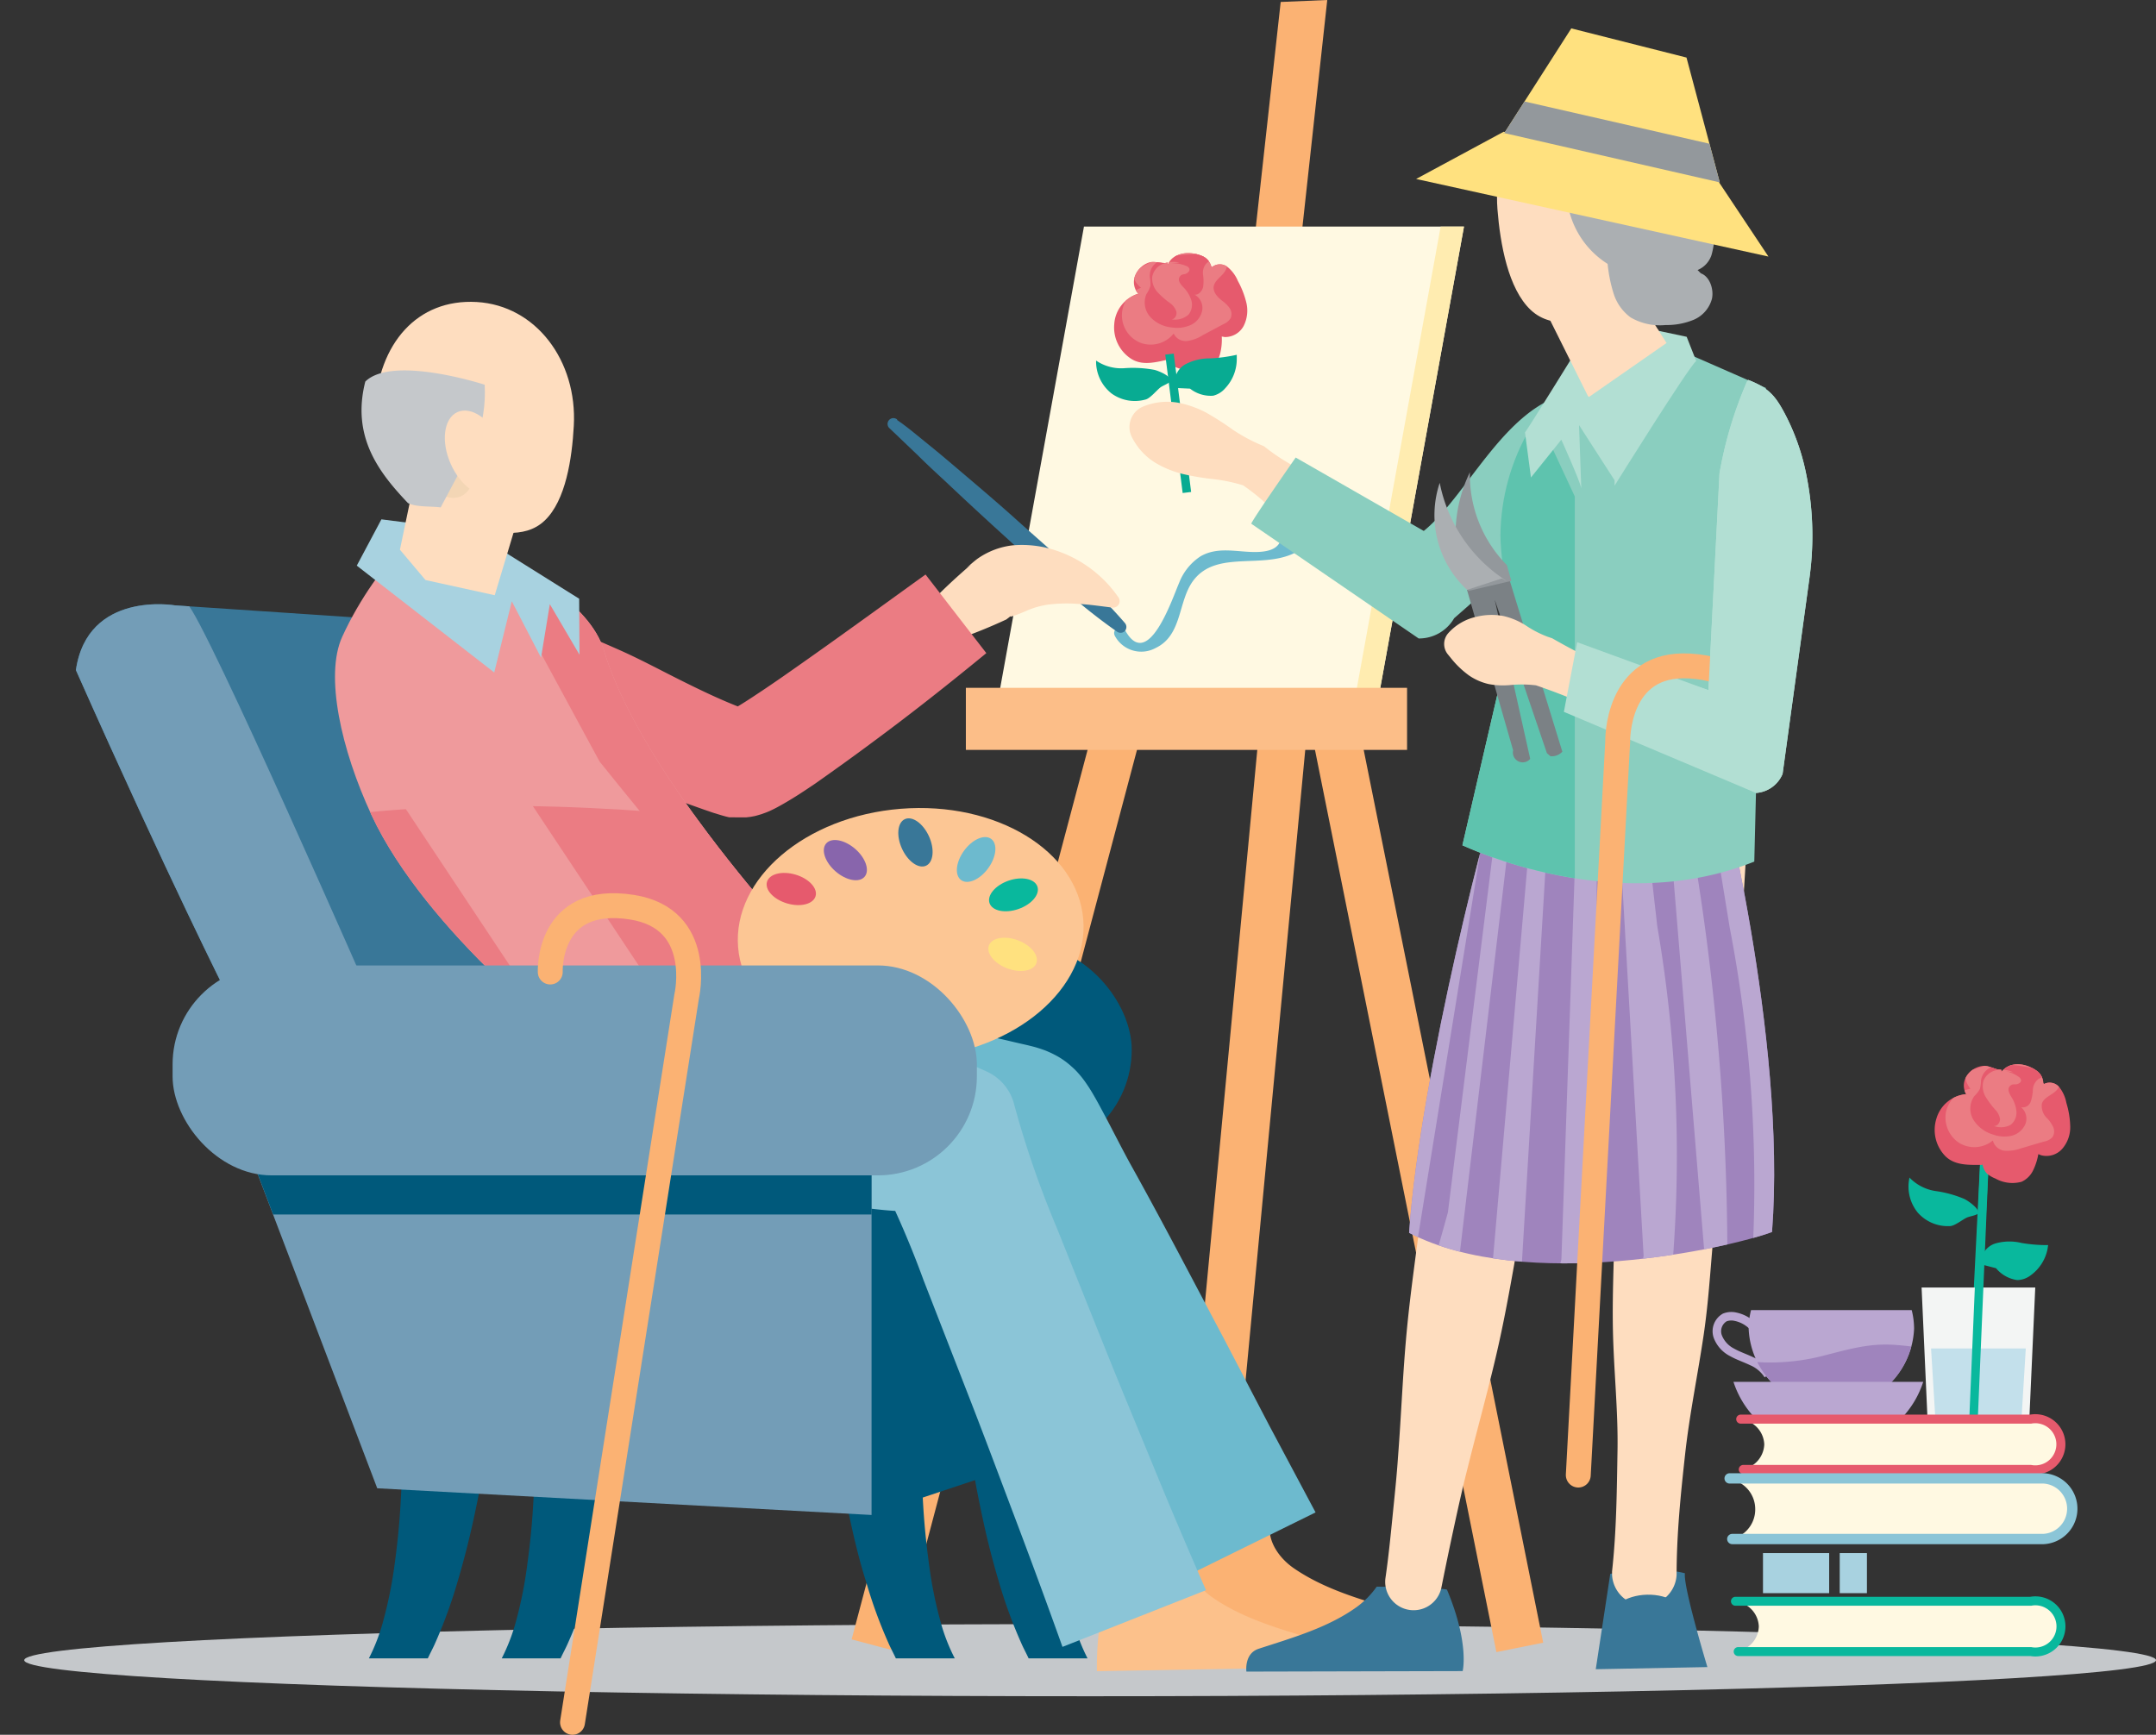
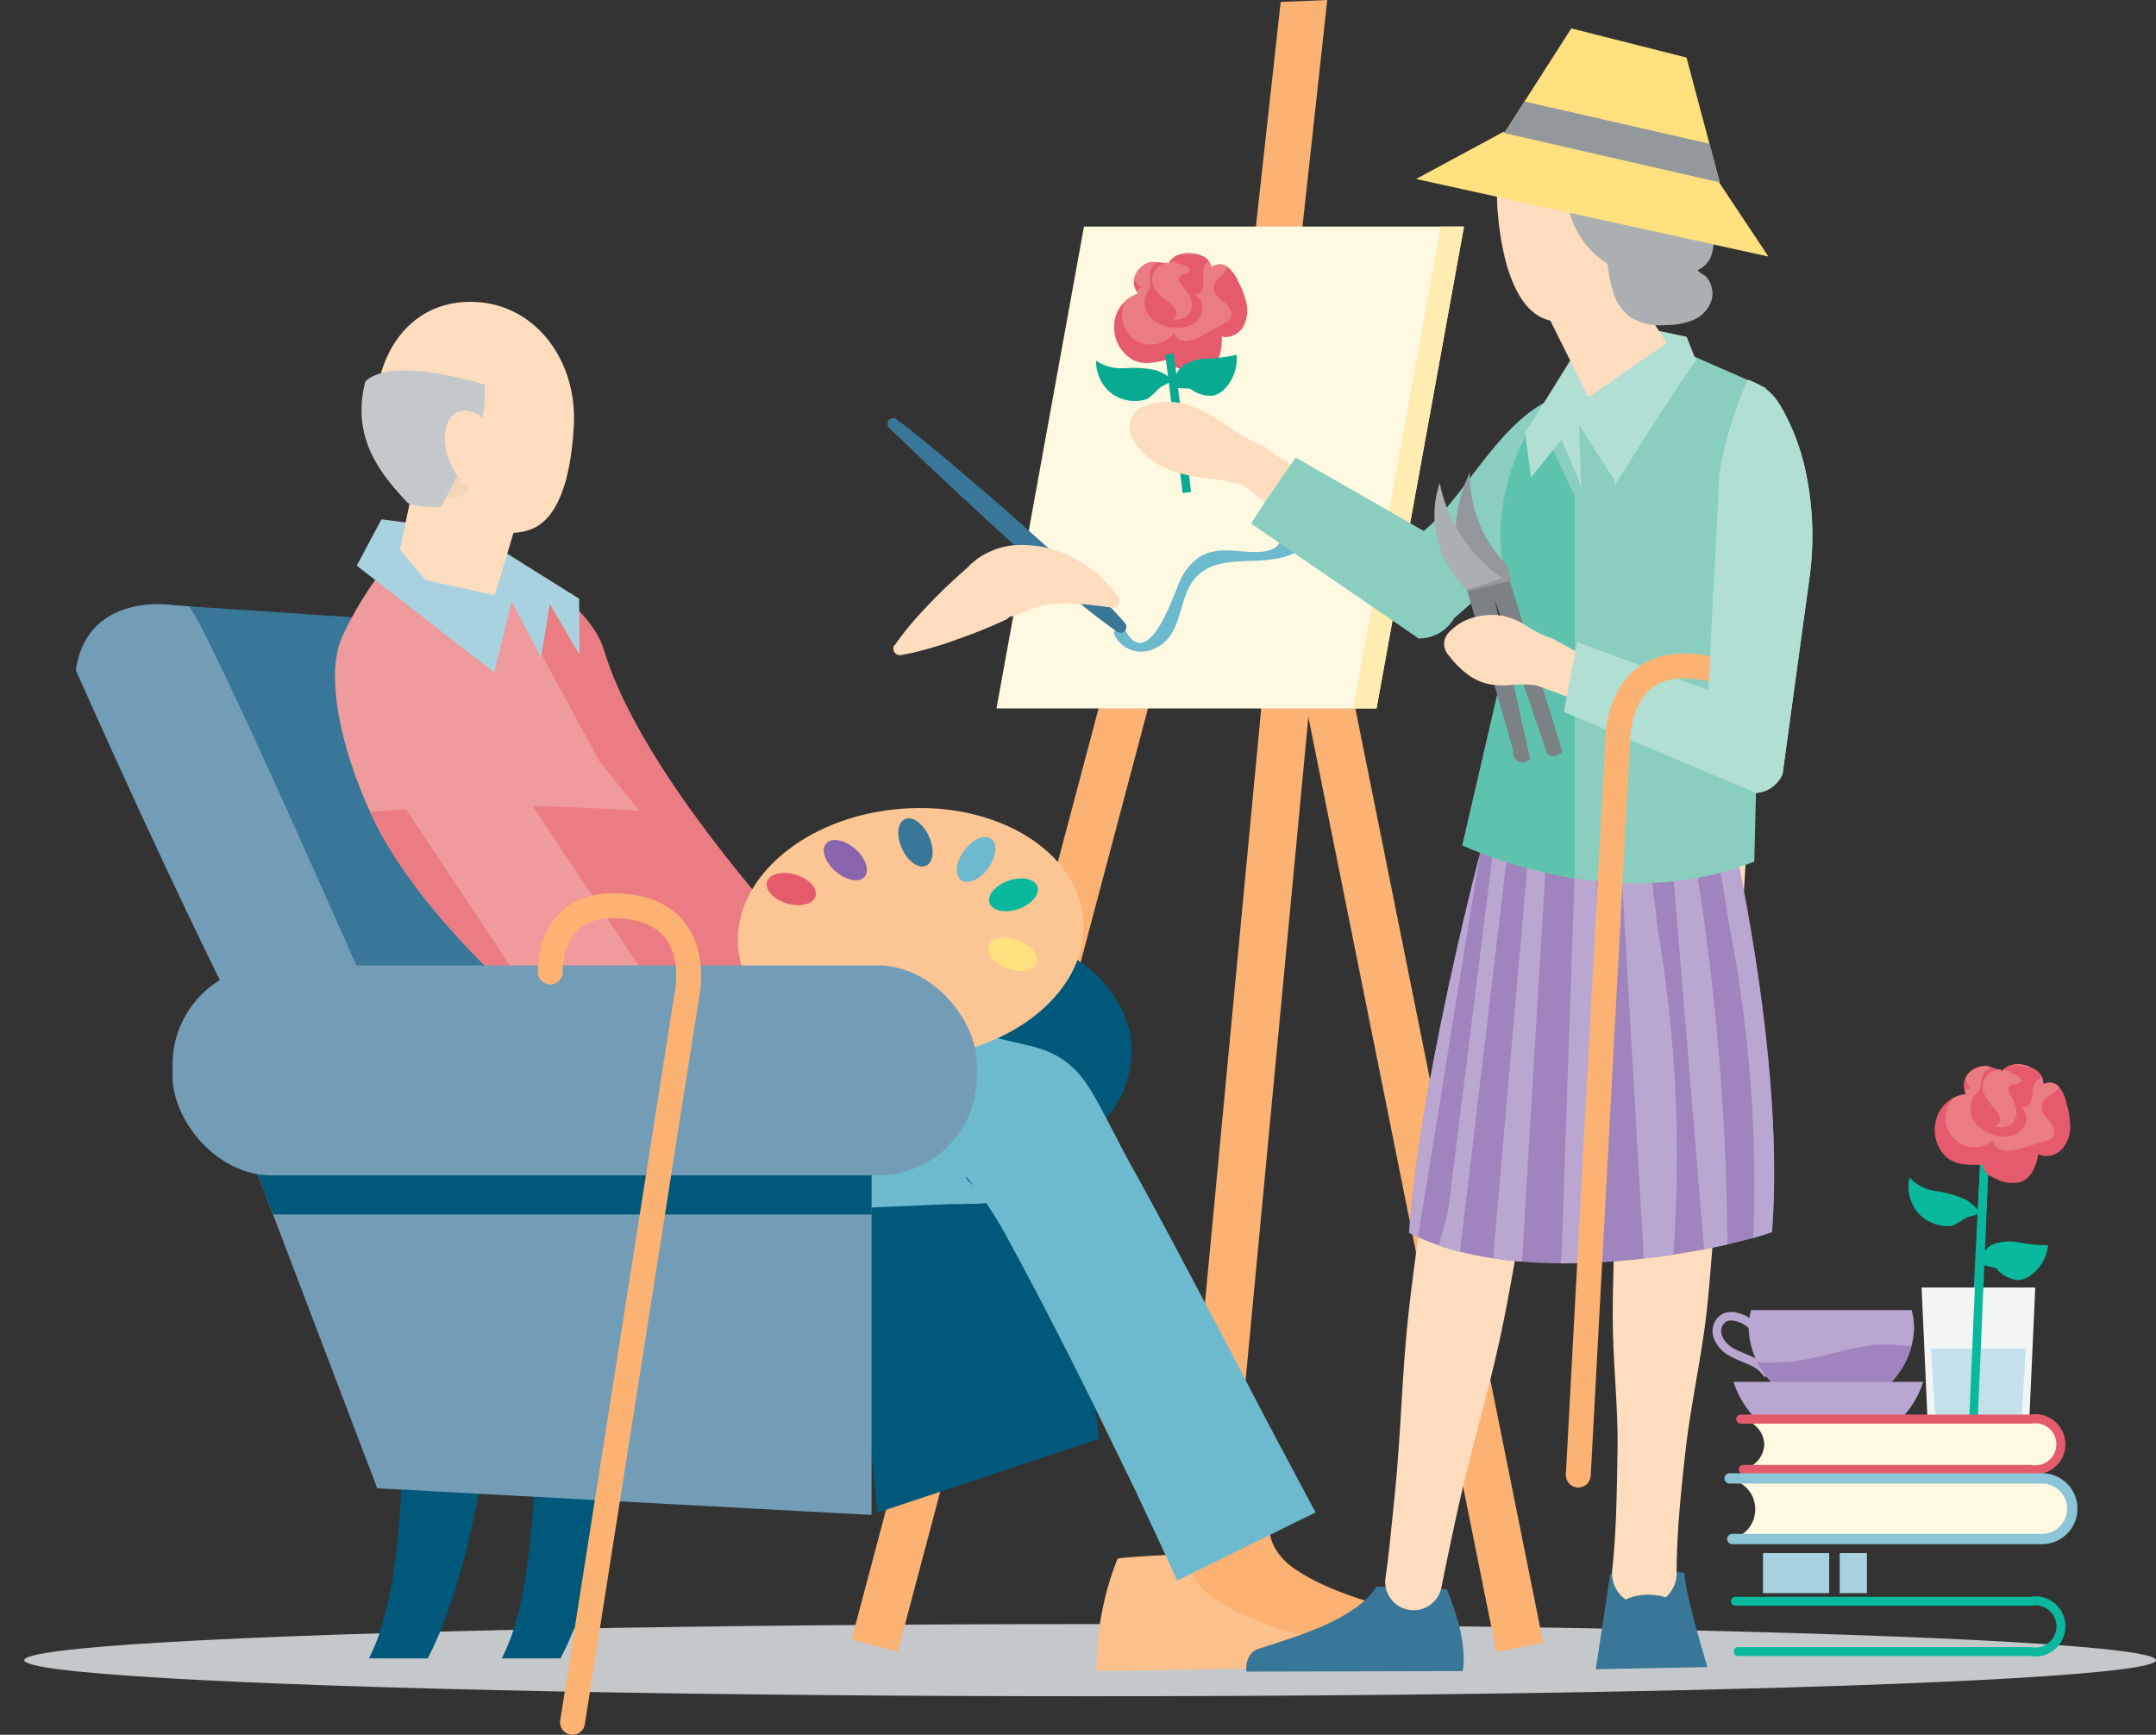
<svg xmlns="http://www.w3.org/2000/svg" viewBox="0 0 252.84 203.46">
  <rect x="0" y="0" width="252.84" height="203.46" fill="#333333" stroke="none" />
  <defs>
    <clipPath id="clip-path" transform="translate(2.84)">
      <path class="cls-1" d="M158.59 83.09h-44.56l10.25-56.52h44.57l-10.26 56.52z" />
    </clipPath>
    <clipPath id="clip-path-2" transform="translate(2.84)">
      <path class="cls-2" d="M53.23 73.38L17.69 71S7.43 69.22 6.06 78.59c10.94 24.62 17.78 38.14 17.78 38.14H71z" />
    </clipPath>
    <clipPath id="clip-path-3" transform="translate(2.84)">
      <path class="cls-5" d="M55 65.89c3 .35 11.33 4.77 13 10.44 5 16.55 27.6 39.42 27.6 39.42s-28.13 8-29.5 7.65-19-14.1-25.38-27.83c-3.56-7.66-5.49-16.36-3.43-20.88S42.44 66 43.81 65s11.19.89 11.19.89z" />
    </clipPath>
    <clipPath id="clip-path-4" transform="translate(2.84)">
      <path class="cls-6" d="M99.37 135.58v42.1l-57.96-3.13-15.09-39.66 73.05.69z" />
    </clipPath>
    <clipPath id="clip-path-5" transform="translate(2.84)">
      <path class="cls-4" d="M134.1 31.07v-.26c-.76.16-1.54-.26-2.26 0a2.68 2.68 0 00-1.59 1.6 2.09 2.09 0 00.5 2.16l-.15-.11a4 4 0 00-2.77 3.57 4.37 4.37 0 002 4.06c1.34.84 2.89.39 4.42.06l-.05-.26a2.14 2.14 0 00.79 1.15 4.16 4.16 0 001.14.34 4.05 4.05 0 003.07-.29 2.85 2.85 0 001.05-1.62 6.77 6.77 0 00.19-2l.35.06a2.47 2.47 0 002.21-1.29 4 4 0 00.33-2.71 10.41 10.41 0 00-1-2.58 4.22 4.22 0 00-1.19-1.62 1.46 1.46 0 00-1.85 0l-.09-.11a1.83 1.83 0 00-1.12-1.22c-1.38-.56-3.26-.47-3.98 1.07z" />
    </clipPath>
    <clipPath id="clip-path-6" transform="translate(2.84)">
      <path class="cls-7" d="M173.31 91.5c.3-.43 25.33-.89 25.33-.89s8.09 30.93 6.33 53.88c-5 1.89-28.86 7.19-42.56.1 1.25-18.43 9.82-51.59 10.9-53.09z" />
    </clipPath>
    <clipPath id="clip-path-7" transform="translate(2.84)">
      <path class="cls-8" d="M204.25 45.5l-8.88-3.89-12.53.39-.91 1.58-5.32 6.64a25.25 25.25 0 00-3.49 12.59c.07 4.15 1.29 8.26 1.09 12.4l-5.55 23.93c.67.25 17.81 8.49 34.23 1.91z" />
    </clipPath>
    <clipPath id="clip-path-8" transform="translate(2.84)">
      <path class="cls-9" d="M173.5 15.59v.13l7.93-12.39 13.51 3.42 3.9 14.64z" />
    </clipPath>
    <clipPath id="clip-path-9" transform="translate(2.84)">
      <path class="cls-10" d="M223.35 169.43h11.66l.83-18.43h-13.33l.84 18.43z" />
    </clipPath>
    <clipPath id="clip-path-10" transform="translate(2.84)">
      <path class="cls-3" d="M221.35 153.65a8.9 8.9 0 01.28 2.2 9.71 9.71 0 01-19.4 0 8.9 8.9 0 01.28-2.2z" />
    </clipPath>
    <clipPath id="clip-path-11" transform="translate(2.84)">
      <path class="cls-4" d="M231.86 125.74v-.26c-.77 0-1.45-.58-2.22-.46a2.6 2.6 0 00-1.88 1.23 2.07 2.07 0 00.05 2.21l-.13-.13a4 4 0 00-3.44 2.89 4.41 4.41 0 001.08 4.4c1.14 1.1 2.75 1 4.32 1v-.26a2.09 2.09 0 00.54 1.29 3.91 3.91 0 001 .58 4.08 4.08 0 003.06.37 2.81 2.81 0 001.36-1.36 7.12 7.12 0 00.6-1.88l.32.13a2.47 2.47 0 002.54-.82 3.85 3.85 0 00.88-2.58 10.26 10.26 0 00-.45-2.74 4.18 4.18 0 00-.82-1.83 1.47 1.47 0 00-1.82-.38l-.07-.13a1.83 1.83 0 00-.85-1.48c-1.2-.83-3.05-1.14-4.07.21z" />
    </clipPath>
    <style>.cls-1{fill:#fff9e2}.cls-2{fill:#397798}.cls-3{fill:#baa7d1}.cls-4{fill:#e65a6d}.cls-5{fill:#ef9a9c}.cls-6{fill:#739db7}.cls-7{fill:#9f84bd}.cls-8{fill:#8acebf}.cls-9{fill:#ffe17f}.cls-10{fill:#f3f5f4}.cls-11{fill:#c5c8cb}.cls-12{fill:#fbb273}.cls-13,.cls-32,.cls-40{fill:none}.cls-13,.cls-32{stroke:#fbb273;stroke-miterlimit:10}.cls-13{stroke-width:5.6px}.cls-16{fill:#6dbace}.cls-17{fill:#00597b}.cls-22{fill:#feddbf}.cls-23{fill:#eb7c83}.cls-27{fill:#09b89d}.cls-32{stroke-linecap:round}.cls-30{fill:#a8d2e0}.cls-32{stroke-width:2.92px}.cls-35{fill:#08ab92}.cls-39{fill:#b2dfd3}.cls-41{fill:#abafb2}.cls-43{fill:#93989c}</style>
  </defs>
  <g id="Layer_2" data-name="Layer 2">
    <g id="Layer_1-2" data-name="Layer 1">
      <ellipse class="cls-11" cx="127.84" cy="194.71" rx="125" ry="4.23" />
      <g id="_06." data-name="06.">
        <path class="cls-12" d="M147.1 78.2l-5.45-.62L150.19.23l5.46-.23-8.55 78.2z" />
        <path class="cls-13" d="M178.23 193.21L154.07 73.04M133.66 75.81l-31.08 117.18M141.3 182.61l9.91-104.72" />
        <path class="cls-1" d="M161.43 83.09h-44.57l10.26-56.52h44.56l-10.25 56.52z" />
        <g clip-path="url(#clip-path)">
          <path fill="#ffecb0" d="M213.25 83.09h-54.56l10.26-56.52h59.23l-14.93 56.52z" />
          <path class="cls-16" d="M147.49 57.28c-.5 4 1.46 7.14-2.53 7.44-2.35.17-4.78-.75-7 .52a6.51 6.51 0 00-2.52 3.12c-.75 1.68-3.64 10.52-6.35 5.53-.42-.78-1.61-.08-1.18.7a3.51 3.51 0 004.77 1.41c3.15-1.49 2.6-5.44 4.4-7.88 2.88-3.89 8.78-1 12.7-3.74 2.41-1.71-1.28-4.24-.92-7.14.14-.85-1.26-.84-1.37.04z" transform="translate(2.84)" />
        </g>
        <rect class="cls-17" x="25.4" y="110.8" width="107.32" height="24.62" rx="12.31" />
-         <path fill="#fcbe88" d="M113.27 80.67h51.74v7.28h-51.74z" />
-         <path class="cls-17" d="M98.78 185.68a54.85 54.85 0 002.68 7.26c.24.52.5 1 .76 1.56h6.91a21.86 21.86 0 01-1.74-4.57 47.94 47.94 0 01-1.28-6.48c-.31-2.24-.54-4.52-.68-6.82s-.23-4.67-.2-6.79l-9.75.88c.38 2.7.85 5.08 1.39 7.59s1.13 4.93 1.91 7.37zM114.35 185.68a56.29 56.29 0 002.68 7.26c.24.52.5 1 .76 1.56h6.91a22.42 22.42 0 01-1.73-4.57 49.53 49.53 0 01-1.29-6.48c-.31-2.24-.54-4.52-.68-6.82s-.23-4.67-.2-6.79l-9.75.88c.38 2.7.86 5.08 1.4 7.59s1.17 4.93 1.9 7.37z" transform="translate(2.84)" />
        <path class="cls-2" d="M53.23 73.38L17.69 71S7.43 69.22 6.06 78.59c10.94 24.62 17.78 38.14 17.78 38.14H71z" transform="translate(2.84)" />
        <g clip-path="url(#clip-path-2)">
          <path class="cls-6" d="M-2.84 75.39c1-.7 6.86-6.61 11.67-7s8.23.69 10.28 2.43 22 47.32 22 47.32l-23 4.18z" transform="translate(2.84)" />
        </g>
        <path class="cls-17" d="M95.27 135.8c.69 1 4.79 41.61 4.79 41.61l26-8.67-4.11-32.94zM50.77 185.68a56.29 56.29 0 01-2.68 7.26c-.24.52-.5 1-.76 1.56h-6.91a22.42 22.42 0 001.73-4.57 49.53 49.53 0 001.29-6.48c.31-2.24.54-4.52.68-6.82s.23-4.67.2-6.79l9.75.88c-.38 2.7-.85 5.08-1.4 7.59s-1.17 4.93-1.9 7.37zM66.34 185.68a54.85 54.85 0 01-2.68 7.26c-.24.52-.5 1-.76 1.56H56a22.42 22.42 0 001.73-4.57 47.94 47.94 0 001.27-6.48c.31-2.24.54-4.52.68-6.82s.23-4.67.21-6.79l9.75.88c-.39 2.7-.86 5.08-1.4 7.59s-1.16 4.93-1.9 7.37z" transform="translate(2.84)" />
        <path class="cls-12" d="M146.08 178.81c-.26 2 1.11 3.93 2.77 5.09 3.84 2.66 8.54 3.87 12.92 5.2 1.94.59 1.67 2.94 1.67 2.94l-28.18.53a33.73 33.73 0 012.41-13.16c.14-.26 7.33-.57 8.41-.6z" transform="translate(2.84)" />
        <path d="M136.59 182.27c-.26 2 1.11 3.94 2.77 5.09 3.84 2.66 8.54 3.87 12.92 5.2 1.94.59 1.67 2.95 1.67 2.95l-28.15.49a33.75 33.75 0 012.41-13.16c.11-.23 7.32-.54 8.38-.57z" transform="translate(2.84)" fill="#fcc18b" />
        <path class="cls-16" d="M80.59 122.76c3.9-.37 7.73-.66 11.61-.86l5.83-.29 5.87-.17h6a28.68 28.68 0 013.16.14c1.14.16 2.16.45 3.8.82.43.1.92.2 1.77.43.28.09.44.13.8.26a6.62 6.62 0 01.62.24c.24.11.3.12.8.38a8.74 8.74 0 011.17.72c.24.17.24.18.33.25l.22.18.43.38.35.34a11.45 11.45 0 011.18 1.46l.35.52.28.45c.69 1.15 1.17 2.09 1.66 3 1 1.89 1.88 3.64 2.83 5.38 3.83 6.87 7.37 13.7 11 20.53l5.35 10.25 5.44 10.21-16.24 8c-1.54-3.47-3.19-6.92-4.8-10.38l-5-10.28c-3.38-6.82-6.87-13.61-10.44-20.15a45 45 0 00-2.91-4.59 20.65 20.65 0 00-1.43-1.79l-.14-.14h-.08l.25.37.22.21.29.26.15.13.26.19a7.08 7.08 0 001 .63c.45.23.46.23.64.31l.45.18c.25.08.3.11.46.15.38.12.4.15.35.19a8.07 8.07 0 01-1.93.45c-.82.11-1.69.05-2.58.09-1.79 0-3.64.11-5.5.19l-11.27.48c-3.77.19-7.59.33-11.34.44z" transform="translate(2.84)" />
-         <path d="M70.47 118.47c6.42.57 12.82 1.34 19.22 2.1l9.58 1.26c3.19.49 6.42.64 9.5 2l4.12 1.85a5.77 5.77 0 013.19 3.8 114.44 114.44 0 005 14.49l5.7 14.23c1.9 4.74 3.87 9.45 5.81 14.18s3.94 9.43 6 14.12l-16.83 6.65q-2.58-7.21-5.29-14.39c-1.81-4.78-3.59-9.57-5.44-14.33l-5.56-14.28a112.29 112.29 0 00-6.21-14l7.32 5.65c-3.32.61-6.49 0-9.7-.31l-9.6-1.06c-6.4-.79-12.8-1.57-19.17-2.55z" transform="translate(2.84)" fill="#8bc5d7" />
        <path class="cls-2" d="M102.38 49.27l.56.39.45.34c.3.23.6.46.89.7l1.72 1.4c1.16.93 2.29 1.89 3.43 2.86 2.26 1.92 4.53 3.84 6.74 5.82 4.44 4 9 7.76 12.91 12.29a.71.71 0 01-.07 1 .72.72 0 01-.87 0c-4.9-3.42-9.17-7.56-13.57-11.55-2.2-2-4.36-4-6.53-6.05-1.08-1-2.17-2-3.23-3.06l-3.14-3-.17-.16a.68.68 0 01.86-1.06z" transform="translate(2.84)" />
        <path class="cls-22" d="M102.1 75.66a32.22 32.22 0 012.06-2.66c.72-.83 1.45-1.64 2.21-2.41 1.49-1.56 3.07-3 4.68-4.39l-.54.42.45-.41.33-.28c.21-.17.41-.34.62-.48a8.91 8.91 0 014-1.49 12.61 12.61 0 015.19.64 14.43 14.43 0 017.23 5.47.76.76 0 01-.2 1.06.77.77 0 01-.52.13c-1.42-.17-2.72-.37-4-.43a17.73 17.73 0 00-3.45.07 9.68 9.68 0 00-2.7.77c-.38.16-.73.31-1.06.43-.16.06-.33.1-.48.16l-.21.06h-.07l.08-.09-.54.42a62.21 62.21 0 01-6 2.42c-1 .37-2 .69-3.11 1s-2.13.57-3.26.76a.77.77 0 01-.76-1.18z" transform="translate(2.84)" />
-         <path class="cls-23" d="M53.74 72.55a31.86 31.86 0 015.2-.2 11.93 11.93 0 013.85.86c2.33 1 4.71 2 7.07 3.05s4.7 2.31 7.06 3.49 4.79 2.35 7.15 3.25l1.35.51h-.19l-.36-.06h-.43a3.23 3.23 0 00-.44 0h-.34a2.2 2.2 0 00-.36 0c-.12 0-.24 0-.35.06h-.15l-.26.08h-.2l.41-.2c.86-.47 2-1.19 3.06-1.9 2.18-1.43 4.39-3 6.6-4.56 4.43-3.13 8.87-6.37 13.29-9.55l7.13 9.22c-4.32 3.55-8.68 7-13.16 10.31-2.25 1.68-4.52 3.31-6.92 5-1.22.82-2.4 1.62-3.94 2.49-.41.23-.82.46-1.44.74-.19.08-.3.13-.56.22l-.36.13-.51.15-.27.07-.48.09-.49.06H82.69l-.38-.09c-.72-.19-1-.3-1.46-.43l-1.11-.38c-2.81-1-5.48-1.94-8.17-3a59.83 59.83 0 01-7.87-3.6 43.14 43.14 0 01-7.32-5.09 11.89 11.89 0 01-2.91-3.89 9.62 9.62 0 01-.81-5.86z" transform="translate(2.84)" />
        <path class="cls-5" d="M55 65.89c3 .35 11.33 4.77 13 10.44 5 16.55 27.6 39.42 27.6 39.42s-28.13 8-29.5 7.65-19-14.1-25.38-27.83c-3.56-7.66-5.49-16.36-3.43-20.88S42.44 66 43.81 65s11.19.89 11.19.89z" transform="translate(2.84)" />
        <g clip-path="url(#clip-path-3)">
          <path class="cls-23" d="M68.85 58.69c-1 0-12.69 4.87-12.69 4.87l3.77 11.83 7.54 13.92s14.75 18.44 16.81 19.48 11-1.39 11-1.39S97 93.13 93.88 83s-1.71-8-1.71-8z" transform="translate(2.84)" />
          <path class="cls-23" d="M96.65 97.45c-20.14-2.26-40.33-4.33-60.55-1.7-7 .91-13 5.43-13 13.22 0 6.44 6 14.14 13 13.22 20.22-2.62 40.41-.56 60.55 1.7 7 .79 13-6.64 13-13.22.04-7.8-5.97-12.43-13-13.22z" transform="translate(2.84)" />
        </g>
        <ellipse cx="103.42" cy="109.35" rx="20.24" ry="14.61" transform="matrix(1 -.08 .08 1 -5.37 8.39)" fill="#fcc694" />
        <path class="cls-22" d="M94.9 124.19a10.62 10.62 0 01.5-2.6 9.76 9.76 0 01.87-2 8.48 8.48 0 012.49-2.71 6.14 6.14 0 013.4-1.16 7.76 7.76 0 012.18.21 10.67 10.67 0 012.67 1 1.41 1.41 0 01.71 1.2 9.87 9.87 0 01-.36 2.84 7.82 7.82 0 01-.85 2 6.13 6.13 0 01-2.65 2.44 8.47 8.47 0 01-3.57.89 9.7 9.7 0 01-2.15-.18 10.87 10.87 0 01-2.53-.8 1.26 1.26 0 01-.71-1.13z" transform="translate(2.84)" />
        <ellipse class="cls-4" cx="89.96" cy="104.27" rx="1.76" ry="2.97" transform="rotate(-73.46 91.375 102.368)" />
        <ellipse cx="96.3" cy="100.87" rx="1.75" ry="2.98" transform="rotate(-49.07 97.728 97.765)" fill="#8865ac" />
        <ellipse class="cls-2" cx="104.52" cy="98.79" rx="1.74" ry="3" transform="rotate(-24.39 105.967 92.232)" />
        <ellipse class="cls-16" cx="111.63" cy="100.79" rx="2.99" ry="1.75" transform="rotate(-53.93 113.063 98.002)" />
        <ellipse class="cls-27" cx="116.01" cy="104.96" rx="2.97" ry="1.76" transform="rotate(-19.16 117.403 96.535)" />
        <ellipse class="cls-9" cx="115.92" cy="111.92" rx="1.76" ry="2.97" transform="rotate(-69.42 117.344 109.878)" />
        <path stroke-linecap="round" stroke="#ef9a9c" stroke-width="12.6" stroke-miterlimit="10" fill="none" d="M46.68 82.13l26.03 39.19" />
        <path class="cls-6" d="M102.21 135.58v42.1l-57.97-3.13-15.09-39.66 73.06.69z" />
        <g clip-path="url(#clip-path-4)">
          <path class="cls-17" d="M15.33 110.3h92.44v32.14H15.33z" />
        </g>
        <rect class="cls-6" x="20.24" y="113.23" width="94.32" height="24.62" rx="11.61" />
        <path class="cls-30" d="M44.73 60.91l-2.89 5.43 16.12 12.53 2.06-8.35 3.43 6.61 1.03-6.27 3.48 5.93-.04-6.57-12.74-7.98-10.45-1.33z" />
        <path class="cls-22" d="M53.06 35.42c-7-.4-11.51 4.91-11.93 12.53-.1 1.74.61 1.67 1.06 3.23 3.21.48 3.64 6 3.48 9.87 1.71 1.13 3.75.84 5.9 1 3.48.2 7 1.35 9.47-1s3.2-7.28 3.41-11.09c.43-7.66-4.45-14.14-11.39-14.54z" transform="translate(2.84)" />
        <path class="cls-22" d="M58.02 69.81l-8.12-1.78-3-3.56 3.95-18.91h14.46l-7.29 24.25z" />
        <ellipse cx="48.95" cy="53.15" rx="3.38" ry="5.54" transform="rotate(-24.15 50.374 46.51)" fill="#f3d6b5" />
        <path class="cls-32" d="M64.3 202l13.38-85.11s2.16-9.14-6.4-10.49c-10-1.58-9.59 7.6-9.59 7.6" transform="translate(2.84)" />
      </g>
      <path class="cls-11" d="M54 45.12s-10.8-3.51-14-.37c-1.66 6.52 1.66 10.73 5 14.25 1 .5 2.66.35 3.84.51L51.77 54s.37 0 1.47-3a16.09 16.09 0 00.76-5.78z" transform="translate(2.84)" />
      <ellipse class="cls-22" cx="52.97" cy="53.13" rx="3.21" ry="5.26" transform="rotate(-24.15 54.382 46.513)" />
      <path class="cls-4" d="M134.1 31.07v-.26c-.76.16-1.54-.26-2.26 0a2.68 2.68 0 00-1.59 1.6 2.09 2.09 0 00.5 2.16l-.15-.11a4 4 0 00-2.77 3.57 4.37 4.37 0 002 4.06c1.34.84 2.89.39 4.42.06l-.05-.26a2.14 2.14 0 00.79 1.15 4.16 4.16 0 001.14.34 4.05 4.05 0 003.07-.29 2.85 2.85 0 001.05-1.62 6.77 6.77 0 00.19-2l.35.06a2.47 2.47 0 002.21-1.29 4 4 0 00.33-2.71 10.41 10.41 0 00-1-2.58 4.22 4.22 0 00-1.19-1.62 1.46 1.46 0 00-1.85 0l-.09-.11a1.83 1.83 0 00-1.12-1.22c-1.38-.56-3.26-.47-3.98 1.07z" transform="translate(2.84)" />
      <g clip-path="url(#clip-path-5)">
        <path class="cls-23" d="M130.72 31.55a1.41 1.41 0 00-.52.51c-.29.6.26 1.25.77 1.69a3.46 3.46 0 00.07 6.5 3.45 3.45 0 003.76-1.13 1.56 1.56 0 001.6.87 4.49 4.49 0 001.81-.68l2.46-1.31a1.76 1.76 0 00.82-.7 1.25 1.25 0 00-.14-1.18 3.7 3.7 0 00-.87-.85c-.5-.4-1-.9-1-1.55.05-.92 1.21-1.36 1.5-2.24.63-1.95-2.34-2.54-3.63-2.35a15.46 15.46 0 00-6.63 2.42z" transform="translate(2.84)" />
        <path class="cls-4" d="M132 32.5a5 5 0 01.08 1 3.46 3.46 0 01-.48 1 2.54 2.54 0 00.48 2.7 3.94 3.94 0 002.55 1.21 3.89 3.89 0 002.16-.29 2.39 2.39 0 001.35-1.68 1.77 1.77 0 00-.89-1.88c.47.05.86-.4 1-.87a5.36 5.36 0 000-1.44 1.63 1.63 0 01.37-1.34c.25-.24.67-.44.61-.78s-.49-.38-.81-.36c-1.81.12-6.56-.16-6.42 2.73z" transform="translate(2.84)" />
        <path class="cls-23" d="M135.47 30.79a3.31 3.31 0 00-2 .18 2.06 2.06 0 00-1.19 1.52 2.39 2.39 0 00.62 1.77 9.7 9.7 0 001.45 1.27 2 2 0 01.76 1c.1.41-.16.92-.57.92a2.38 2.38 0 002-.55 1.85 1.85 0 00.32-1.72 3.8 3.8 0 00-.95-1.52c-.3-.32-.65-.77-.43-1.15s.45-.3.71-.39.53-.34.45-.61a.59.59 0 00-.37-.32 3.82 3.82 0 00-1.86-.29" transform="translate(2.84)" />
      </g>
      <path stroke="#08ab92" stroke-miterlimit="10" fill="none" d="M137.15 41.53l2.04 16.23" />
      <path class="cls-35" d="M135 45.5a2.45 2.45 0 011.11-2.74 6.1 6.1 0 013-.73 17.94 17.94 0 003.09-.42v.47a5 5 0 01-1.36 3.46 2.72 2.72 0 01-1.41.87 3.92 3.92 0 01-2.71-.83zM132.55 43.38a13.68 13.68 0 00-3.51-.2 5.24 5.24 0 01-3.34-.89v.07a4.79 4.79 0 001.79 3.77 4.66 4.66 0 004 .73c.54-.12 1.3-1.07 1.75-1.42.25-.2 1.11-.52 1.17-.74.16-.59-1.41-1.21-1.86-1.32z" transform="translate(2.84)" />
      <path class="cls-2" d="M158.61 186.09a10.38 10.38 0 01-2.31 2.36c-3.4 2.46-7.61 3.64-11.53 4.92-1.73.57-1.44 2.68-1.44 2.68l25.36-.06s.82-3.19-1.83-9.53c-.1-.24-7.29-.37-8.25-.37z" transform="translate(2.84)" />
      <path class="cls-22" d="M192.1 94.83l-3.39 9-3.46 9-6.91 17.91.25-1-1.59 6.99-.79 3.53-.68 3.55c-.85 4.73-1.63 9.49-2.69 14.19s-2.38 9.37-3.54 14.06c-.6 2.34-1.12 4.69-1.63 7.05s-1 4.71-1.47 7.07a3.33 3.33 0 01-6.57-1.06c.35-2.39.59-4.79.83-7.19s.5-4.79.66-7.2c.37-4.82.55-9.67 1-14.47s1.16-9.57 1.77-14.35.85-9.61 1.18-14.44l.27-1.11 8.36-37.63a9.72 9.72 0 1119 4.21 9 9 0 01-.37 1.28z" transform="translate(2.84)" />
      <path class="cls-2" d="M184.3 195.77s1.7-11.17 1.7-11.19a20.19 20.19 0 013.3-.27v-.06h1.3l1.29-.05v.06a8.28 8.28 0 012.87.26c-.25 1.46 2.63 11 2.63 11z" transform="translate(2.84)" />
      <path class="cls-22" d="M202.25 94.91l-1.95 32.6v.69l-1.93 14.11c-.54 4.71-.71 9.44-1.4 14.14s-1.67 9.38-2.19 14.09-1 9.42-1 14.16a3.79 3.79 0 01-7.57 0v-.4c.52-4.71.56-9.45.64-14.18s-.45-9.49-.54-14.23.2-9.47.22-14.2l-.17-14.22v.63l-1.8-16.18-.89-8.09-.82-8.09-.05-.44a9.73 9.73 0 0119.36-2 10.2 10.2 0 01.09 1.61z" transform="translate(2.84)" />
      <ellipse class="cls-2" cx="190.38" cy="190.04" rx="4.56" ry="3" transform="rotate(-1.23 191.315 57.49)" />
      <path class="cls-7" d="M173.31 91.5c.3-.43 25.33-.89 25.33-.89s8.09 30.93 6.33 53.88c-5 1.89-28.86 7.19-42.56.1 1.25-18.43 9.82-51.59 10.9-53.09z" transform="translate(2.84)" />
      <g clip-path="url(#clip-path-6)">
        <path class="cls-3" d="M200.41 89.71v.13l-3.52-.18 3.11 19.09a159 159 0 012.74 37.2l5-.83.28-6.23zM194.25 89v.13l.78 6.56a289.51 289.51 0 014.7 50.55l-2.9 1.63.22-.81-4.66-56.46v-.14zM189.31 89.2l2.2 19.41a158.62 158.62 0 011.82 39.24l-3.61.62.19-1.2L186.63 90zM184.49 89.1v.53l-.34 59.84h-.52l-3.89.24.53-2 2-58.22h.26zM179.16 89.29l-3.59 59.91-3.53-.31.12-.27 5.11-58.42a2.32 2.32 0 01.51-.16zM175.24 89v.13l-7 58.8a10.28 10.28 0 01-2-.28l-.79-.08q.77-2.7 1.51-5.38L173.48 90zM172.74 88.5l-.32 1.21-9.23 57-.78.05-3.53-2.43a25.72 25.72 0 00.89-6.92l9.94-47.22a1.54 1.54 0 01.38-.16z" transform="translate(2.84)" />
      </g>
      <path class="cls-22" d="M147.08 60.77A13.11 13.11 0 00145 58.5a24.12 24.12 0 00-2.43-1.83l.59.32a19.05 19.05 0 00-3.57-.78 31.39 31.39 0 01-3.64-.6 11.69 11.69 0 01-3.34-1.36 7.43 7.43 0 01-2.72-3 2.61 2.61 0 011.17-3.5l.19-.08a7.43 7.43 0 014-.45 11.74 11.74 0 013.41 1.2 34.57 34.57 0 013.11 2 20.11 20.11 0 003.23 1.75l.42.18.17.14a22.72 22.72 0 002.51 1.72 13.34 13.34 0 002.81 1.3 3.42 3.42 0 11-2 6.55 3.48 3.48 0 01-1.83-1.29z" transform="translate(2.84)" />
      <path class="cls-8" d="M149.11 53.66s-5.42 7.77-5.2 7.77l19.62 13.45a4.75 4.75 0 004.16-2.37L185.34 57l1.19-13h-.26l-3 1.9c-8.93 0-13.51 11.8-19.14 16.37z" transform="translate(2.84)" />
      <path class="cls-8" d="M204.25 45.5l-8.88-3.89-12.53.39-.91 1.58-5.32 6.64a25.25 25.25 0 00-3.49 12.59c.07 4.15 1.29 8.26 1.09 12.4l-5.55 23.93c.67.25 17.81 8.49 34.23 1.91z" transform="translate(2.84)" />
      <g clip-path="url(#clip-path-7)">
        <path d="M177.43 48.74l4.41 9.49v47L164 103c0-3.44.14-12.79.52-16.2l2.08-42a8.12 8.12 0 002.21.66z" transform="translate(2.84)" fill="#5ec3ae" />
      </g>
      <path class="cls-39" d="M191.69 38.65l-.13.13 3.4.72 1.12 2.84c-.82.58-9.58 14.63-9.58 14.63v-.65l-4.16-6.46.26 7.38c-.26-1.08-2.34-5.67-2.34-5.67L176.7 56l-.7-5.28c.47-.61 6-9.56 6-9.56z" transform="translate(2.84)" />
      <path class="cls-40" d="M196.87 161.5l3.64-80.01" />
      <path class="cls-40" d="M198.09 80.82a12.57 12.57 0 00-.88-4 4.68 4.68 0 00-2.87-2.69c-2-.52-4.06.87-5 2.68a14.32 14.32 0 00-1.25 6" transform="translate(2.84)" />
      <path class="cls-22" d="M181.28 36.54l4.93 9.89.13.13 9.1-6.33-3.25-5.14-10.91 1.45z" />
      <path class="cls-22" d="M184.67 8.74c7.46-.59 12.44 5 13.07 13.17.14 1.86-.62 1.8-1.07 3.49-3.44.59-3.77 6.55-3.52 10.65-1.81 1.26-4 1-6.3 1.17-3.73.3-7.52 1.62-10.17-.86s-3.59-7.74-3.91-11.82c-.62-8.16 4.43-15.21 11.9-15.8z" transform="translate(2.84)" />
      <path class="cls-41" d="M195.47 23.79a1.78 1.78 0 012.37.85 5.36 5.36 0 01.38 2.79 9.08 9.08 0 01-.35 2.49 2.88 2.88 0 01-1.63 1.75l.39.39c1.06.38 1.54 1.92 1.29 3a3.72 3.72 0 01-2.15 2.45 8.26 8.26 0 01-3.27.61 6.84 6.84 0 01-4.11-.89 5.51 5.51 0 01-2-2.81 17.08 17.08 0 01-.7-3.47 10.34 10.34 0 01-4.82-9.07z" transform="translate(2.84)" />
      <path class="cls-9" d="M166.07 20.99l41.32 9.1-5.97-8.97-25.08-5.67-10.27 5.54z" />
      <path class="cls-9" d="M173.5 15.59v.13l7.93-12.39 13.51 3.42 3.9 14.64z" transform="translate(2.84)" />
      <g clip-path="url(#clip-path-8)">
        <path class="cls-43" d="M175.32 11.76L199 17.17l1 5.8h-.39L171 17.7v-.27z" transform="translate(2.84)" />
      </g>
      <path d="M170.37 68.79h-.13l3.9-.93 6.24 20.3a1.68 1.68 0 01-1.4.53l-.41-.36-6.12-18L176.61 89a1.15 1.15 0 01-2-1l-5.41-18.82z" transform="translate(2.84)" fill="#7b8185" />
      <path class="cls-43" d="M169.33 69.18v.13l5.07-1.18-.52-1.85a15 15 0 01-4.34-10.9 16.81 16.81 0 00-1 12.09z" transform="translate(2.84)" />
      <path class="cls-41" d="M173.23 67.86c.22 0 .36.21.58.25A17.71 17.71 0 01166 56.63a11.93 11.93 0 003.21 12.55z" transform="translate(2.84)" />
      <path class="cls-22" d="M167 74.26a6.18 6.18 0 013.33-1.93 7.49 7.49 0 013.15-.08 8.31 8.31 0 012.7 1.16 12.14 12.14 0 002.48 1.27l.53.18a76.45 76.45 0 008.34 4.14 2.57 2.57 0 01-1.94 4.77l-.17-.07a73.94 73.94 0 00-8.66-3.5l.55.18a14 14 0 00-2.89-.05 9.1 9.1 0 01-2.68-.1 6.71 6.71 0 01-2.29-1 10.71 10.71 0 01-2.18-2.1l-.32-.39a1.92 1.92 0 01.05-2.48z" transform="translate(2.84)" />
      <path class="cls-39" d="M182.12 75.32l-1.56 8.17L203.1 93a3.64 3.64 0 003.11-2.24L209.33 68a36.31 36.31 0 00-.48-13 26.44 26.44 0 00-2.19-6.12c-1.23-2.4-2-3.35-4.47-4.32l-.13.13a47.59 47.59 0 00-3.25 10.81l-1.3 25.44z" transform="translate(2.84)" />
      <path class="cls-32" d="M182.25 173l4.62-86s-.22-9.4 8.44-8.89c10.08.59 7.79 9.48 7.79 9.48" transform="translate(2.84)" />
      <path class="cls-39" d="M194 79.8l-1.54 8.2 10.64 5a3.64 3.64 0 003.11-2.24L209.33 68a36.31 36.31 0 00-.48-13 26.44 26.44 0 00-2.19-6.12c-1.23-2.4-2-3.35-4.47-4.32l-.13.13a47.59 47.59 0 00-3.25 10.81l-1.3 25.44z" transform="translate(2.84)" />
      <path d="M203.18 156.1a4 4 0 00-2.49-1.67 2.12 2.12 0 00-1.27.09 1.87 1.87 0 00-.82 2.21 3.47 3.47 0 001.67 1.87c.74.42 1.55.68 2.32 1.05a4.25 4.25 0 011.93 1.62" transform="translate(2.84)" stroke="#baa7d1" stroke-miterlimit="10" fill="none" />
      <path stroke="#09b89d" stroke-miterlimit="10" fill="none" d="M232.73 136.02l-1.37 27.29" />
      <path class="cls-27" d="M229.47 148.28a2.41 2.41 0 011.65-2.43 6 6 0 013.12-.07 18 18 0 003.11.25l-.07.46a5 5 0 01-2 3.1 2.66 2.66 0 01-1.56.54 3.94 3.94 0 01-2.48-1.39zM227.55 140.63a13.12 13.12 0 00-3.39-.94 5.35 5.35 0 01-3.08-1.59v.07a4.82 4.82 0 001 4.07 4.7 4.7 0 003.74 1.56c.56 0 1.49-.77 2-1 .3-.14 1.2-.28 1.3-.48.25-.55-1.19-1.5-1.57-1.69z" transform="translate(2.84)" />
      <path class="cls-10" d="M226.18 169.43h11.67l.83-18.43h-13.33l.83 18.43z" />
      <g clip-path="url(#clip-path-9)">
        <path fill="#c3e0eb" d="M227.15 169.43h9.73l.69-11.28h-11.11l.69 11.28z" />
      </g>
      <path stroke="#09b89d" stroke-linecap="round" stroke-miterlimit="10" fill="none" d="M232.73 136.02l-1.37 32.36" />
      <path class="cls-3" d="M221.35 153.65a8.9 8.9 0 01.28 2.2 9.71 9.71 0 01-19.4 0 8.9 8.9 0 01.28-2.2z" transform="translate(2.84)" />
      <g clip-path="url(#clip-path-10)">
        <path class="cls-7" d="M199.54 159.24a24.85 24.85 0 0011.69-.3c2.78-.71 5.21-1.42 8.12-1.21 4.86.34 8.79 1.5 11.67 5.58.64.9-.57 2.09-1.47 1.55-1.84-1.11-5.29-.74-7.34-.72-3.41 0-5.83 1.15-8.91 2.25a26.41 26.41 0 01-15.59.51c-9.59-2.45-7.86-9.67 1.83-7.66z" transform="translate(2.84)" />
      </g>
      <path class="cls-3" d="M203 166.33a11.1 11.1 0 01-2.55-4.26h22.25a11.08 11.08 0 01-2.54 4.26z" transform="translate(2.84)" />
      <path class="cls-1" d="M204.06 169.39a3.07 3.07 0 00-3-2.93h34.21a3 3 0 110 5.9h-34.21a3.07 3.07 0 003-2.97z" transform="translate(2.84)" />
      <path d="M204.14 166.44h34a3 3 0 110 5.9h-33.7" stroke="#e65a6d" stroke-width="1.06" stroke-linecap="round" stroke-miterlimit="10" fill="none" />
-       <path class="cls-1" d="M203.42 190.75a3.06 3.06 0 00-3-2.93h34.89a3 3 0 110 5.9h-34.89a3.06 3.06 0 003-2.97z" transform="translate(2.84)" />
      <path d="M203.52 187.8h34.63a3 3 0 110 5.9h-34.31" stroke-width="1.05" stroke="#09b89d" stroke-linecap="round" stroke-miterlimit="10" fill="none" />
      <path class="cls-1" d="M203 177a3.54 3.54 0 00-3.28-3.54H236.82a3.56 3.56 0 010 7.11H199.69A3.54 3.54 0 00203 177z" transform="translate(2.84)" />
      <path d="M202.84 173.39h36.81a3.56 3.56 0 010 7.11h-36.5" stroke="#8bc5d7" stroke-width="1.21" stroke-linecap="round" stroke-miterlimit="10" fill="none" />
      <path class="cls-4" d="M231.86 125.74v-.26c-.77 0-1.45-.58-2.22-.46a2.6 2.6 0 00-1.88 1.23 2.07 2.07 0 00.05 2.21l-.13-.13a4 4 0 00-3.44 2.89 4.41 4.41 0 001.08 4.4c1.14 1.1 2.75 1 4.32 1v-.26a2.09 2.09 0 00.54 1.29 3.91 3.91 0 001 .58 4.08 4.08 0 003.06.37 2.81 2.81 0 001.36-1.36 7.12 7.12 0 00.6-1.88l.32.13a2.47 2.47 0 002.54-.82 3.85 3.85 0 00.88-2.58 10.26 10.26 0 00-.45-2.74 4.18 4.18 0 00-.82-1.83 1.47 1.47 0 00-1.82-.38l-.07-.13a1.83 1.83 0 00-.85-1.48c-1.2-.83-3.05-1.14-4.07.21z" transform="translate(2.84)" />
      <g clip-path="url(#clip-path-11)">
        <path class="cls-23" d="M228.45 125.49a1.46 1.46 0 00-.61.39c-.41.52 0 1.28.4 1.82a3.52 3.52 0 00-2.87 2.72 3.56 3.56 0 001.59 3.65 3.43 3.43 0 003.91-.31 1.59 1.59 0 001.39 1.2 4.67 4.67 0 001.91-.28l2.68-.79a1.77 1.77 0 001-.51 1.23 1.23 0 00.1-1.18 3.75 3.75 0 00-.67-1 2 2 0 01-.67-1.73c.24-.88 1.47-1.07 1.93-1.87 1-1.77-1.75-3-3.06-3.07a15.37 15.37 0 00-7.03.96z" transform="translate(2.84)" />
        <path class="cls-4" d="M229.48 126.69a4.89 4.89 0 01-.12 1 3.58 3.58 0 01-.68.88 2.55 2.55 0 00-.1 2.75 4.06 4.06 0 002.24 1.72 4 4 0 002.18.18 2.4 2.4 0 001.67-1.36 1.75 1.75 0 00-.49-2 1 1 0 001.13-.66 5 5 0 00.25-1.41 1.7 1.7 0 01.64-1.23c.3-.18.75-.28.76-.63s-.4-.48-.71-.53c-1.69-.27-6.25-1.56-6.77 1.29z" transform="translate(2.84)" />
        <path class="cls-23" d="M233.25 125.76a3.31 3.31 0 00-2-.24 2.06 2.06 0 00-1.48 1.23 2.41 2.41 0 00.24 1.87 10.12 10.12 0 001.15 1.54 2 2 0 01.55 1.1c0 .42-.35.87-.75.79a2.39 2.39 0 002-.13 1.83 1.83 0 00.67-1.61 3.88 3.88 0 00-.61-1.69c-.23-.38-.48-.89-.18-1.21s.5-.2.77-.24.59-.21.57-.49a.63.63 0 00-.3-.4 3.89 3.89 0 00-1.75-.68" transform="translate(2.84)" />
      </g>
      <path class="cls-30" transform="rotate(-180 209.21 184.505)" d="M203.91 182.16h7.76v4.7h-7.76z" />
      <path class="cls-30" transform="rotate(-180 215.93 184.505)" d="M212.92 182.16h3.19v4.7h-3.19z" />
    </g>
  </g>
</svg>